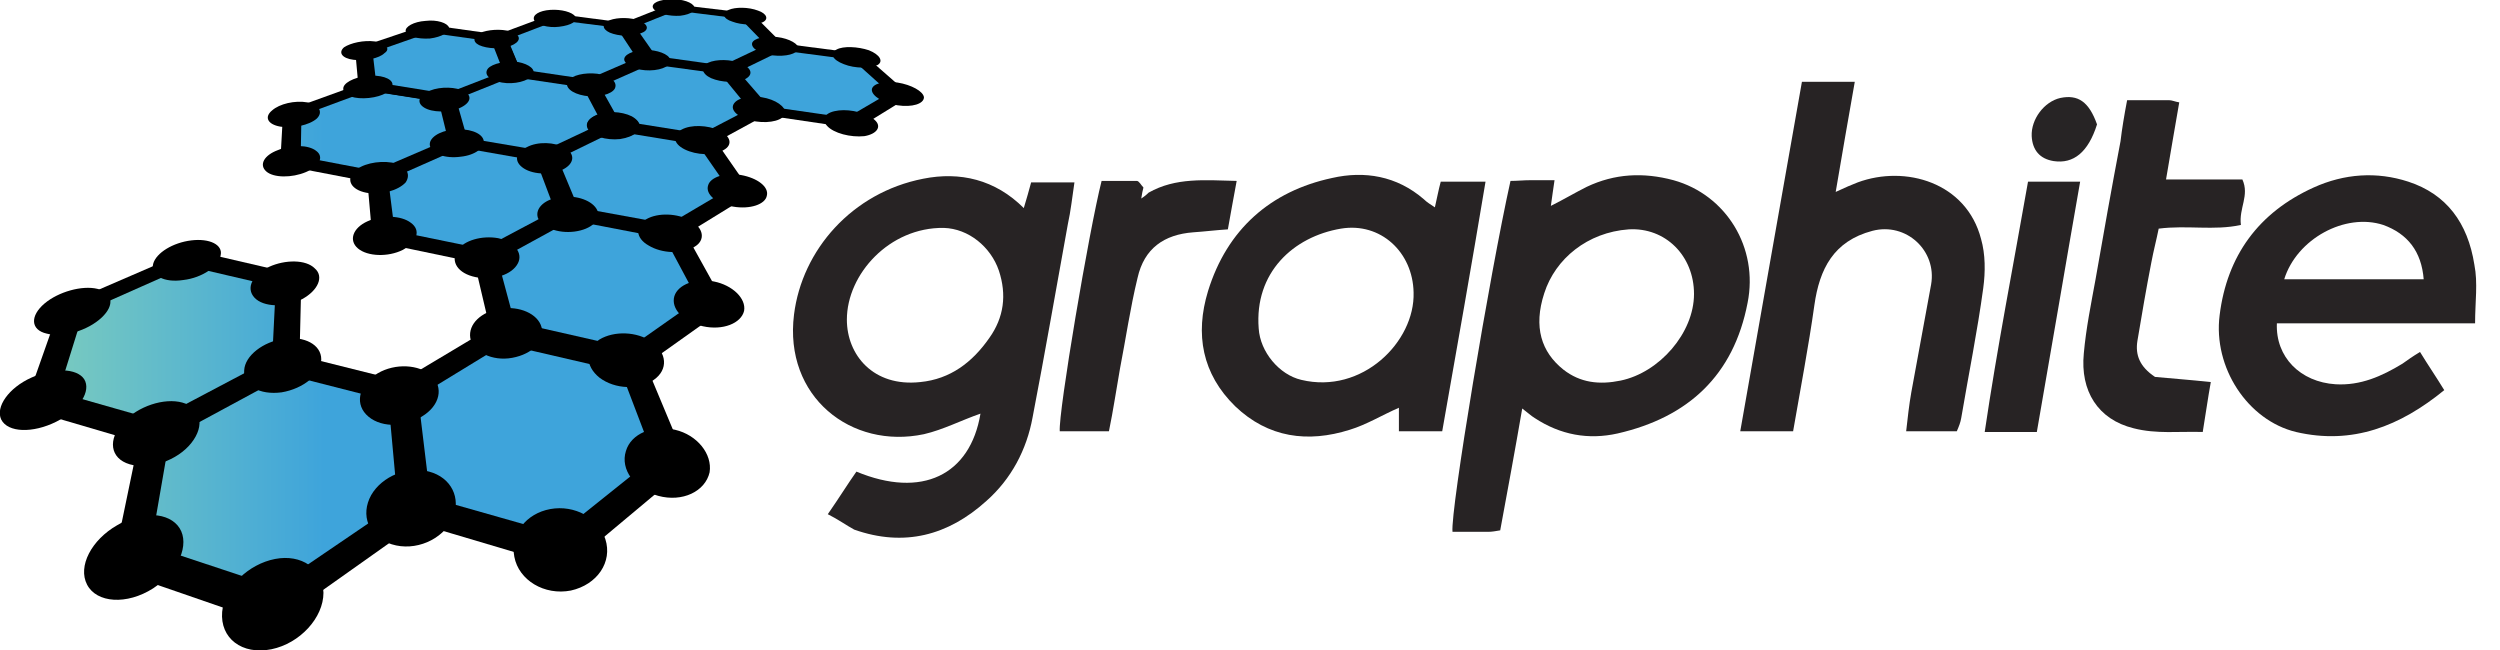
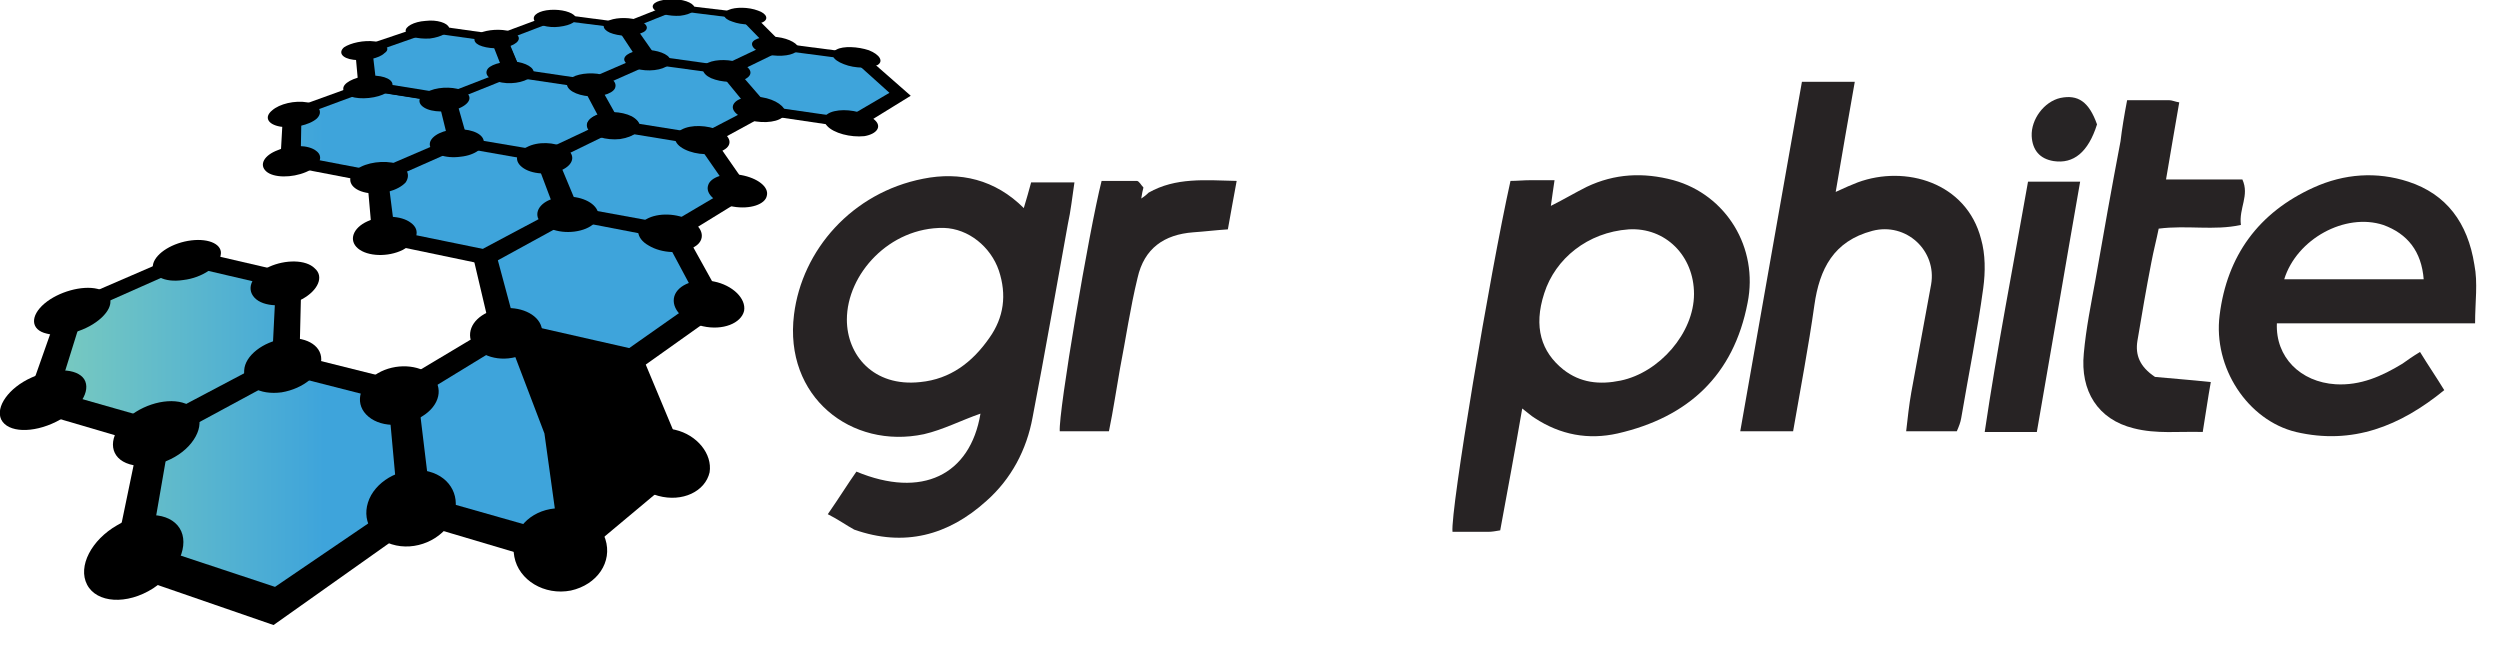
<svg xmlns="http://www.w3.org/2000/svg" version="1.1" id="Layer_1" x="0px" y="0px" width="110px" height="28.6px" viewBox="0 0 110 28.6" style="enable-background:new 0 0 110 28.6;" xml:space="preserve">
  <style type="text/css">
	.st0{fill-rule:evenodd;clip-rule:evenodd;fill:#272324;}
	.st1{fill-rule:evenodd;clip-rule:evenodd;fill:#272425;}
	.st2{fill-rule:evenodd;clip-rule:evenodd;fill:url(#SVGID_1_);}
</style>
  <g transform="matrix(.323 0 0 .323 1.377 28.794)">
    <path class="st0" d="M108.5-19.1c1.6-2.3,2.7-4.1,3.9-5.8c8.9,3.7,15.5,0.5,16.9-7.9c-2.6,0.9-5.1,2.2-7.7,2.8   c-9.9,2.1-19.1-5.1-17.7-16.3c1.1-8.8,7.9-16.6,17.6-18.5c5-1,9.8,0.1,13.7,4c0.4-1.3,0.7-2.4,1-3.5h5.9c-0.3,2-0.5,3.9-0.9,5.7   c-1.6,8.8-3.1,17.5-4.8,26.3c-0.8,4.4-2.9,8.4-6.3,11.4c-5.2,4.7-11.2,6.3-18,3.9C111-17.6,109.9-18.4,108.5-19.1z M111.1-45.6   c0,4.8,3.6,9.2,10,8.5c4.1-0.4,7.1-2.7,9.4-6c2-2.8,2.4-5.9,1.3-9.2c-1.1-3.2-4.1-5.7-7.5-5.8C116.9-58.2,111.1-51.8,111.1-45.6z" />
    <path class="st0" d="M200.1-16.9c-0.6,0.1-1.1,0.2-1.6,0.2c-1.7,0-3.3,0-4.9,0c-0.3-2.9,5.1-35.2,7.9-47.8c0.9,0,1.8-0.1,2.8-0.1   c1,0,1.9,0,3.2,0c-0.2,1.2-0.3,2.2-0.5,3.5c1.8-0.9,3.3-1.8,4.9-2.6c3.8-1.8,7.7-2,11.8-0.9c7.2,2,11.6,9.2,10.1,16.7   c-1.9,9.9-8.1,15.6-17.7,17.8c-4,0.9-7.8,0.2-11.3-2.1c-0.5-0.3-0.9-0.7-1.7-1.3C202.1-27.7,201.1-22.3,200.1-16.9z M226.5-49.1   c0-5.2-3.9-9.1-8.9-8.8c-5.6,0.4-10,4-11.5,8.7c-1.5,4.6-0.4,8,2.6,10.4c2.3,1.8,4.9,2.1,7.8,1.5C221.8-38.4,226.5-43.8,226.5-49.1   z" />
-     <path class="st0" d="M192.2-30.4c-2.3,0-4,0-5.9,0c0-1.2,0-2.2,0-3.2c-2.3,1-4.4,2.3-6.7,3c-5.7,1.8-11.1,1.1-15.6-3.2   c-4.5-4.4-5.5-9.8-3.7-15.7c2.6-8.4,8.5-13.6,16.9-15.4c4.4-1,8.8-0.3,12.5,2.9c0.4,0.4,0.9,0.7,1.5,1.1c0.3-1.3,0.5-2.4,0.8-3.5   h6.1C196.2-53,194.2-41.7,192.2-30.4z M188.3-49.3c-0.1-5.5-4.5-9.6-9.9-8.7c-6.5,1.1-11.8,6-11.2,13.6c0.2,3.2,2.8,6.3,5.8,7   C181.3-35.4,188.5-42.6,188.3-49.3z" />
    <path class="st0" d="M332.9-45.1c-9.4,0-18.2,0-27,0c-0.2,4.6,3.2,8,8,8.3c3.4,0.2,6.3-1.1,9.1-2.8c0.7-0.5,1.4-1,2.4-1.6   c1.1,1.8,2.2,3.4,3.3,5.2c-6,4.9-12.5,7.5-20.2,5.7c-6.6-1.6-11.3-8.8-10.4-15.9c1-8.1,5.3-14,12.8-17.4c4.2-1.9,8.6-2.2,12.9-0.8   c5.2,1.7,8.1,5.6,9,11.3C333.3-50.6,332.9-48,332.9-45.1z M306.9-51.1h19c-0.3-3.8-2.2-6.2-5.5-7.4   C315.2-60.2,308.6-56.6,306.9-51.1z" />
    <path class="st0" d="M240-30.4c-2.6,0-4.7,0-7.2,0c2.8-16,5.6-31.7,8.4-47.6h7.2c-0.9,5-1.7,9.8-2.6,15c1.3-0.6,2.2-1,3-1.3   c6.5-2.4,14.8,0,16.8,7.7c0.6,2.1,0.6,4.5,0.3,6.7c-0.8,5.9-2,11.8-3,17.7c-0.1,0.6-0.3,1.1-0.6,1.8c-2.2,0-4.4,0-6.9,0   c0.2-1.8,0.4-3.6,0.7-5.3c0.9-4.9,1.8-9.8,2.7-14.7c0.8-4.6-3.4-8.5-8-7.3c-5.3,1.4-7.2,5.2-7.9,10.1C242.1-41.9,241-36.2,240-30.4   L240-30.4z" />
    <path class="st0" d="M285.5-75.5c2.2,0,3.9,0,5.7,0c0.4,0,0.8,0.2,1.4,0.3c-0.6,3.5-1.2,6.9-1.8,10.5h10.4c1,2.2-0.5,3.9-0.2,6.2   c-3.7,0.8-7.3,0-11.2,0.5c-0.3,1.5-0.7,3-1,4.6c-0.7,3.6-1.3,7.1-1.9,10.7c-0.3,1.9,0.3,3.5,2.4,4.9c2.1,0.2,4.8,0.4,7.6,0.7   c-0.4,2.2-0.7,4.4-1.1,6.8c-3.2-0.1-6.3,0.3-9.4-0.5c-4.9-1.2-7.3-5.1-6.8-10.2c0.3-3.4,1-6.8,1.6-10.1c1.1-6.3,2.2-12.5,3.4-18.8   C284.8-71.6,285.1-73.4,285.5-75.5z" />
    <path class="st0" d="M152.2-62.9c3.7-2.1,7.7-1.7,12-1.6c-0.4,2.2-0.8,4.3-1.2,6.6c-1.6,0.1-3.2,0.3-4.7,0.4   c-4,0.3-6.7,2.2-7.6,6.2c-1,4.1-1.6,8.3-2.4,12.4c-0.5,2.8-0.9,5.6-1.5,8.5c-2.3,0-4.5,0-6.7,0c-0.2-2.6,4-27.4,5.7-34.1   c1.5,0,3.2,0,4.8,0c0.3,0,0.6,0.6,0.9,0.9c-0.1,0.4-0.2,0.8-0.3,1.5C151.8-62.5,152-62.7,152.2-62.9z" />
    <path class="st0" d="M273.2-30.3c-2.6,0-4.6,0-7.1,0c1.7-11.5,3.9-22.7,5.9-34.1h7.1C277.1-53,275.2-41.7,273.2-30.3z" />
    <path class="st1" d="M281.4-72.2c-1.2,3.8-3.2,5.4-5.9,5c-1.9-0.3-2.9-1.5-3-3.4c-0.1-2.3,1.7-4.7,3.9-5.2   C278.8-76.3,280.3-75.3,281.4-72.2z" />
    <linearGradient id="SVGID_1_" gradientUnits="userSpaceOnUse" x1="1267.528" y1="-1372.835" x2="1383.564" y2="-1372.835" gradientTransform="matrix(0.323 0 0 -0.323 -407 -490.753)">
      <stop offset="0" style="stop-color:#7ACBBF" />
      <stop offset="1" style="stop-color:#3EA4DB" />
    </linearGradient>
    <path class="st2" d="M111.8-72.5l-12-1.8l-4.3-5.1l6.4-3.1l10.7,1.4l5.5,4.9L111.8-72.5z M84.1-81.2l-2.9-4.2l6.5-2.6l9.4,1.1   l3.9,4l-6.4,3.1L84.1-81.2z M76-77.9l-10.3-1.5l-1.8-4.5l7.4-2.7l9.3,1.2l2.9,4.2L76-77.9z M56.6-75.9l-10.1-1.6l-0.5-4.7l8.3-2.9   l9.2,1.3l1.8,4.5L56.6-75.9z M57.4-69.8L47-65.3l-11.4-2.1l0.2-6.1l9.9-3.7L56-75.6L57.4-69.8z M16.9-30.8L2-35.1l3.9-11.7   l15.3-6.7l12.9,3l-0.5,10.8L16.9-30.8z M34-39l15.5,4L51-20.1L32.6-7.4l-18.4-6.2l3-16.4L34-39z M64.5-43.5l16,3.7l5.3,13.6   L71.7-14.8l-19.2-5.6l-1.6-14.9L64.5-43.5z M65.1-44.2l-2.6-10L73.2-60l13.6,2.6l5,9.3L81-40.6L65.1-44.2z M72.9-60.4l-2.9-7.2   l8.9-4.3L90.8-70l4.6,6.8l-8.9,5.4L72.9-60.4z M94.2-79.5l4.2,5.1l-7.5,4l-11.8-1.9l-3-5.4l7.5-3.3L94.2-79.5z M72.1-60.3   l-10.8,5.8l-13.3-2.7L47.3-65l10.4-4.6l11.7,2L72.1-60.3z M65.1-79.1l10.4,1.5l2.9,5.4l-8.9,4.3l-11.6-2l-1.4-5.7L65.1-79.1z" />
    <g transform="translate(0 -55)">
-       <path d="M33.2,42c-3.6,0.7-6.9,3.8-7.2,7.2c-0.3,3.6,2.7,5.9,6.7,5.1c3.9-0.8,7.1-4.3,7.1-7.7C39.7,43.3,36.8,41.3,33.2,42z" />
      <path d="M34.4,12c-2.8,0.4-5.3,2.3-5.4,4.3c-0.2,2.1,2.1,3.4,5.1,3c3-0.5,5.4-2.5,5.4-4.5C39.5,12.8,37.2,11.6,34.4,12z" />
      <path d="M20.6,20.7c-2.5-0.7-6.1,0.5-8.1,2.7c-2.1,2.3-1.8,4.9,0.9,5.7c2.7,0.8,6.5-0.5,8.4-2.9C23.7,23.8,23.1,21.4,20.6,20.7z" />
      <path d="M54.2,30.1c-2.9-0.8-6.4,0.6-7.9,3.2C44.8,36,45.9,39,49.1,40c3.2,1,6.9-0.6,8.3-3.5C58.6,33.7,57.2,30.9,54.2,30.1z" />
      <path d="M52.5,18.3l-18-4.5L15,24.1l-4,19.3l22,7.6l21.6-15.3L52.5,18.3z M33.2,45.8l-16.9-5.6l2.6-15l15.5-8.4l14.5,3.7l1.2,13.8    L33.2,45.8z" />
      <path d="M20.2,37.8c-1.4-2.2-5.2-2.4-8.5-0.4c-3.5,2-5.4,5.6-4.1,8.1c1.3,2.5,5.4,2.8,9,0.5C20.1,43.7,21.6,40,20.2,37.8z" />
      <path d="M54.5,17c-1.7-1.5-4.9-1.7-7.3-0.3c-2.4,1.4-3.2,3.9-1.6,5.6c1.7,1.8,5.1,1.9,7.6,0.3C55.7,21.1,56.2,18.6,54.5,17z" />
      <path d="M21.8-1.4c-2.5,0.3-4.8,1.7-5.2,3.2c-0.4,1.6,1.5,2.6,4.1,2.2c2.6-0.3,4.9-1.9,5.1-3.4C26.1-0.8,24.3-1.7,21.8-1.4z" />
      <path d="M9,5.2c-2.1-0.5-5.3,0.4-7.2,2c-2,1.7-1.9,3.6,0.3,4.1c2.2,0.6,5.6-0.4,7.5-2.2C11.4,7.4,11.1,5.7,9,5.2z" />
      <path d="M21.7-0.1L3.9,7.6L-1,21.5l17.7,5.2L36.5,16l0.3-12.6L21.7-0.1z M32.8,15l-15.4,8.2L3.7,19.3L7.1,8.4l14.2-6.3l12,2.8    L32.8,15z" />
      <path d="M7.2,17.5C6.2,16,3,15.9,0,17.3c-3.1,1.4-4.9,4-4.1,5.7c0.9,1.8,4.3,1.9,7.5,0.3C6.6,21.7,8.2,19.1,7.2,17.5z" />
      <path d="M38.6,2.4c-1.2-1.2-4-1.2-6.2-0.2c-2.3,1.1-3.2,2.9-2,4.2c1.2,1.3,4.2,1.4,6.5,0.2C39.1,5.4,39.9,3.5,38.6,2.4z" />
      <path d="M78.2,39.3c-0.9-2.9-4.2-4.7-7.5-4.1c-3.3,0.6-5.5,3.4-4.9,6.5c0.6,3.2,4.1,5.3,7.7,4.6C77.1,45.5,79.2,42.4,78.2,39.3z" />
      <path d="M69.5,10.4c-0.5-1.8-3-2.9-5.6-2.5c-2.6,0.4-4.4,2.1-4.1,4c0.4,1.9,3,3.2,5.7,2.7C68.3,14.1,70.1,12.2,69.5,10.4z" />
      <path d="M87.7,24.4c-3-0.7-6,0.5-6.7,2.9c-0.8,2.5,1.2,5.2,4.4,6.1c3.3,0.9,6.4-0.6,7-3.2C92.8,27.7,90.7,25.1,87.7,24.4z" />
-       <path d="M82.9,13.6L64.4,9.4l-15.9,9.5l1.6,17.5L73,43.2l16.5-13.8L82.9,13.6z M71.8,38.6l-17.6-5l-1.7-13.6l12.6-7.7L80,15.6    l4.8,12.6L71.8,38.6z" />
-       <path d="M84.5,12.4c-2-1.4-5.1-1.5-7.1-0.3c-2,1.3-2,3.6,0,5.2c2.1,1.6,5.4,1.7,7.4,0.3C86.8,16.2,86.6,13.9,84.5,12.4z" />
+       <path d="M82.9,13.6L64.4,9.4l-15.9,9.5l1.6,17.5L73,43.2l16.5-13.8L82.9,13.6z M71.8,38.6l-17.6-5l-1.7-13.6l12.6-7.7l4.8,12.6L71.8,38.6z" />
      <path d="M77.1-5.5c-0.6-1.3-2.8-2.1-4.9-1.8C70-7.1,68.6-5.8,69-4.5c0.5,1.3,2.7,2.2,5,1.9C76.3-2.9,77.7-4.2,77.1-5.5z" />
-       <path d="M63.6-1.7c-2.2-0.4-4.7,0.3-5.6,1.7c-0.9,1.5,0.1,3.1,2.5,3.6c2.4,0.5,5-0.3,5.8-1.9C67,0.3,65.8-1.2,63.6-1.7z" />
      <path d="M93,4.2c-2.5-0.5-4.9,0.4-5.4,2c-0.5,1.7,1.2,3.5,3.9,4.1c2.7,0.6,5.2-0.4,5.6-2.1C97.4,6.5,95.5,4.7,93,4.2z" />
      <path d="M88.6-3.3L72.7-6.2L60.1,0.5l2.8,11.9l19,4.4l12.8-9.1L88.6-3.3z M80.7,13.8L66,10.4l-2.5-9.3l10-5.4l12.7,2.4l4.6,8.6    L80.7,13.8z" />
      <path d="M89.8-4.1c-1.8-1-4.4-1.1-6-0.2c-1.6,0.9-1.5,2.6,0.3,3.6c1.8,1.1,4.6,1.2,6.2,0.2C91.9-1.4,91.6-3.1,89.8-4.1z" />
      <path d="M61.6-15.1c-0.3-1-2.1-1.6-4.1-1.4c-2,0.2-3.4,1.2-3.2,2.2c0.2,1.1,2.1,1.8,4.2,1.5C60.5-13,61.9-14.1,61.6-15.1z" />
      <path d="M49.1-12c-1.9-0.3-4.2,0.2-5.2,1.3c-1,1.1-0.3,2.4,1.7,2.8c2,0.4,4.4-0.3,5.4-1.4C51.8-10.5,51-11.7,49.1-12z" />
      <path d="M71.4-13.3l-13.6-2.3l-12.1,5.2l0.8,9.1L62.3,2l12.6-6.9L71.4-13.3z M61.7-0.2L49.5-2.7l-0.9-7.1l9.6-4.3l10.8,1.9    l2.6,6.7L61.7-0.2z" />
      <path d="M51.7-3.8c-1.3-1-3.9-1.1-5.9-0.2c-2,0.9-2.6,2.6-1.3,3.7c1.3,1.1,4.1,1.2,6.1,0.2C52.6-1.2,53.1-2.8,51.7-3.8z" />
      <path d="M72.7-14c-1.4-0.8-3.7-0.9-5.2-0.1c-1.6,0.7-1.8,2-0.4,2.9c1.4,0.9,3.9,0.9,5.4,0.1C74-11.9,74.1-13.2,72.7-14z" />
      <path d="M82.7-17.4c-0.6-1-2.5-1.5-4.4-1.3c-1.9,0.2-3,1.1-2.5,2.1c0.5,1,2.5,1.6,4.4,1.4C82.2-15.5,83.3-16.5,82.7-17.4z" />
      <path d="M96.7-10.3c-2.2-0.4-4.2,0.3-4.5,1.4c-0.4,1.2,1.1,2.5,3.4,2.9c2.3,0.4,4.4-0.3,4.6-1.5C100.5-8.7,98.9-9.9,96.7-10.3z" />
      <path d="M92.7-15.7l-13.8-2.2L68.5-13l3.2,8.5l16.1,3.1l10.4-6.4L92.7-15.7z M86.7-3.5L74.3-5.8l-2.8-6.6l8.2-4l11,1.8L95-8.4    L86.7-3.5z" />
      <path d="M93.7-16.4c-1.6-0.7-3.8-0.8-5.1-0.1c-1.3,0.7-1.2,1.9,0.4,2.7c1.6,0.8,4,0.9,5.3,0.1C95.6-14.4,95.3-15.6,93.7-16.4z" />
      <path d="M86.9-26.3c-0.5-0.7-2.3-1.2-3.9-1c-1.6,0.2-2.6,0.9-2.1,1.6c0.5,0.8,2.3,1.3,4,1.1C86.6-24.8,87.5-25.6,86.9-26.3z" />
      <path d="M77.1-24.1c-1.7-0.2-3.5,0.2-4,1c-0.5,0.8,0.5,1.7,2.3,2c1.8,0.3,3.7-0.2,4.1-1C79.9-23,78.9-23.8,77.1-24.1z" />
      <path d="M99.5-20.9c-1.9-0.3-3.6,0.2-3.9,1.1c-0.3,0.9,1.1,1.9,3.1,2.2c2,0.3,3.8-0.2,4-1.1C102.8-19.6,101.4-20.6,99.5-20.9z" />
      <path d="M95.8-25l-12.2-1.7l-8.8,3.8l3.4,6.4l14,2.3l8.8-4.8L95.8-25z M91.1-15.8l-10.9-1.7l-2.8-5l6.9-3.1l9.8,1.4l3.9,4.8    L91.1-15.8z" />
      <path d="M81.8-18.3c-1.4-0.7-3.6-0.8-5-0.1c-1.4,0.7-1.4,1.8,0,2.5c1.4,0.8,3.7,0.8,5.1,0.1C83.3-16.4,83.2-17.5,81.8-18.3z" />
      <path d="M96.7-25.5c-1.4-0.6-3.4-0.6-4.5-0.1c-1.1,0.5-0.9,1.5,0.4,2.1c1.4,0.6,3.5,0.7,4.7,0.1C98.4-24,98.1-24.9,96.7-25.5z" />
      <path d="M45.7-23.8c-1.8,0.2-3.3,1-3.2,1.8c0,0.9,1.6,1.4,3.5,1.2c1.9-0.2,3.3-1,3.2-1.9C49.1-23.5,47.5-24,45.7-23.8z" />
      <path d="M37.6-20.2c-1.7-0.3-3.8,0.2-4.8,1.1c-1.1,0.9-0.6,1.9,1.1,2.2c1.7,0.3,4-0.2,5-1.1C39.8-18.9,39.2-19.9,37.6-20.2z" />
      <path d="M57.7-21.2l-11.8-1.9l-11.6,4.2l-0.4,7.2l13.5,2.6l12.2-5.4L57.7-21.2z M47.2-10.8l-10.5-2l0.1-5.6l9.2-3.4l9.5,1.5    l1.3,5.3L47.2-10.8z" />
      <path d="M38.8-13.6c-1-0.8-3.3-0.9-5.2-0.1c-1.9,0.7-2.6,2-1.6,2.9c1,0.9,3.5,0.9,5.4,0.1C39.3-11.5,39.9-12.8,38.8-13.6z" />
      <path d="M59-21.7c-1.1-0.6-3.2-0.7-4.7-0.1c-1.5,0.6-1.9,1.6-0.8,2.3c1.1,0.7,3.3,0.7,4.8,0.1C59.9-20.1,60.1-21.1,59-21.7z" />
      <path d="M56.9-30.4c-0.2-0.6-1.6-1.1-3.2-0.9c-1.6,0.1-2.8,0.8-2.7,1.4c0.1,0.7,1.6,1.1,3.3,1C55.9-29.1,57.1-29.8,56.9-30.4z" />
      <path d="M46.8-28.5c-1.5-0.2-3.3,0.2-4.2,0.8c-0.8,0.7-0.3,1.5,1.3,1.7c1.6,0.2,3.5-0.2,4.2-0.9C49-27.5,48.3-28.2,46.8-28.5z" />
      <path d="M66.3-25.7c-1.6-0.2-3.5,0.2-4.1,0.9c-0.6,0.8,0.2,1.6,1.9,1.9c1.7,0.3,3.6-0.2,4.2-1C68.8-24.6,67.9-25.4,66.3-25.7z" />
      <path d="M64.6-29.3l-10.7-1.5l-9.8,3.3l0.5,5.5l12,1.9l10.2-4.1L64.6-29.3z M56.3-21.3L47-22.7l-0.5-4.3l7.7-2.7l8.5,1.2l1.6,4.1    L56.3-21.3z" />
      <path d="M65.7-29.7c-1.1-0.5-2.9-0.5-4.2-0.1C60.2-29.3,60-28.5,61-28c1.1,0.5,3,0.6,4.3,0.1C66.6-28.4,66.8-29.2,65.7-29.7z" />
      <path d="M74.1-31.9c-0.4-0.6-1.9-1-3.4-0.9c-1.5,0.1-2.5,0.7-2.2,1.4c0.3,0.6,1.9,1.1,3.4,0.9C73.6-30.7,74.5-31.3,74.1-31.9z" />
      <path d="M82-30.9l-10.8-1.4l-8.6,3.2l2,5.3L76.7-22l8.8-3.9L82-30.9z M76.1-23.3l-9.5-1.4l-1.7-4.1l6.8-2.6l8.7,1.1l2.7,3.9    L76.1-23.3z" />
      <path d="M82.9-31.3c-1.2-0.5-3-0.5-4.1-0.1c-1.1,0.4-1.1,1.2,0,1.7c1.2,0.5,3.1,0.6,4.2,0.1C84.2-30,84.1-30.8,82.9-31.3z" />
      <path d="M90.2-33.4c-0.5-0.6-2.1-1-3.6-0.8c-1.5,0.1-2.3,0.7-1.8,1.3c0.5,0.6,2.1,1,3.6,0.9C90-32.2,90.7-32.8,90.2-33.4z" />
      <path d="M101.6-29.1c-1.7-0.2-3.2,0.2-3.4,0.8c-0.2,0.7,1,1.5,2.8,1.7c1.8,0.2,3.3-0.2,3.5-0.9C104.6-28.1,103.3-28.9,101.6-29.1z    " />
      <path d="M98.2-32.3l-11-1.3l-7.6,3l3.3,5l12.4,1.7l7.6-3.7L98.2-32.3z M94.3-25.1l-9.7-1.3l-2.8-3.9l6-2.4l8.8,1.1l3.6,3.7    L94.3-25.1z" />
      <path d="M99-32.7c-1.3-0.5-3.1-0.5-4-0.1c-1,0.4-0.8,1.2,0.5,1.6c1.3,0.5,3.2,0.5,4.1,0.1C100.5-31.5,100.2-32.3,99-32.7z" />
      <path d="M114.9-17.8c-1-0.9-3.2-1.5-4.9-1.3c-1.8,0.2-2.5,1.1-1.6,2.1c0.9,1,3.2,1.6,5.1,1.4C115.2-15.9,115.9-16.9,114.9-17.8z" />
-       <path d="M118-22.9c-1.9-0.3-3.5,0.2-3.5,1c0,0.8,1.5,1.8,3.5,2.1c2,0.3,3.6-0.2,3.6-1.1C121.5-21.7,119.9-22.6,118-22.9z" />
      <path d="M113.3-26.8l-12.4-1.6l-7.6,3.6l5,6.1l14.2,2.1l7.3-4.5L113.3-26.8z M111.1-18.1l-11.1-1.6l-4-4.7l6-2.9l9.9,1.3l5,4.5    L111.1-18.1z" />
      <path d="M114.1-27.3c-1.5-0.5-3.5-0.6-4.4-0.1c-1,0.5-0.6,1.4,1,2c1.5,0.6,3.6,0.6,4.6,0.1C116.1-25.8,115.6-26.7,114.1-27.3z" />
    </g>
  </g>
</svg>